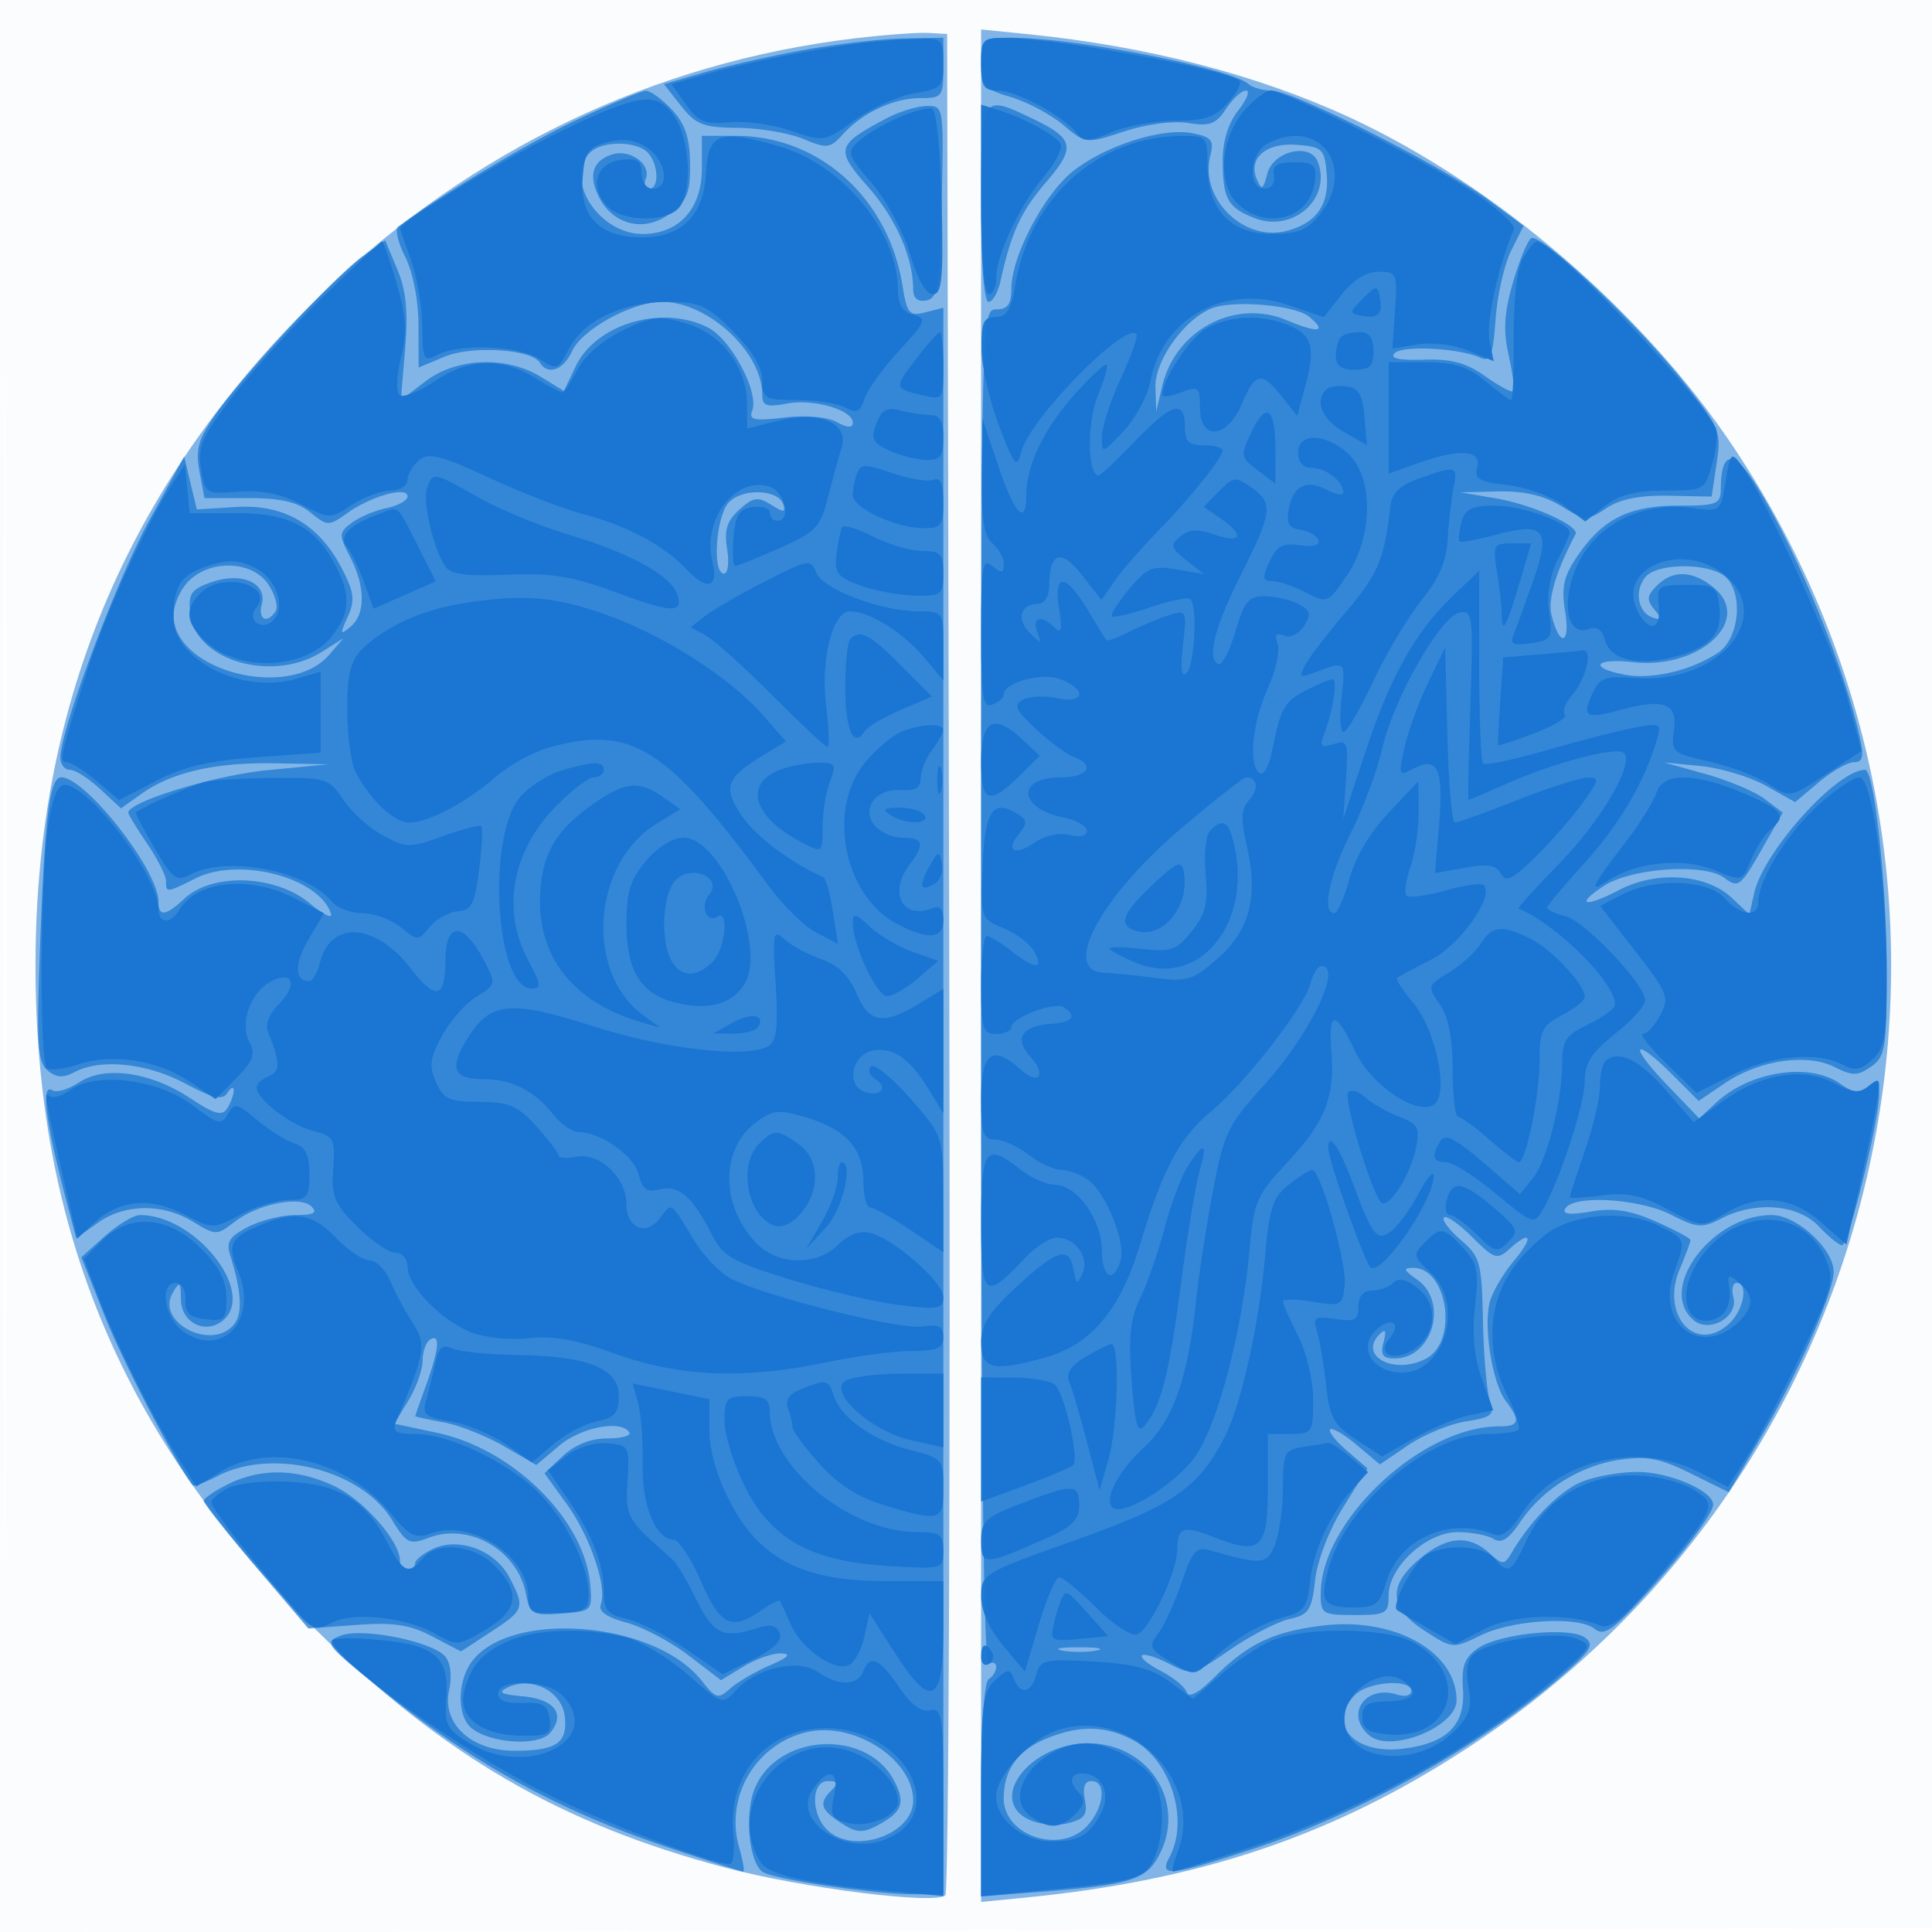
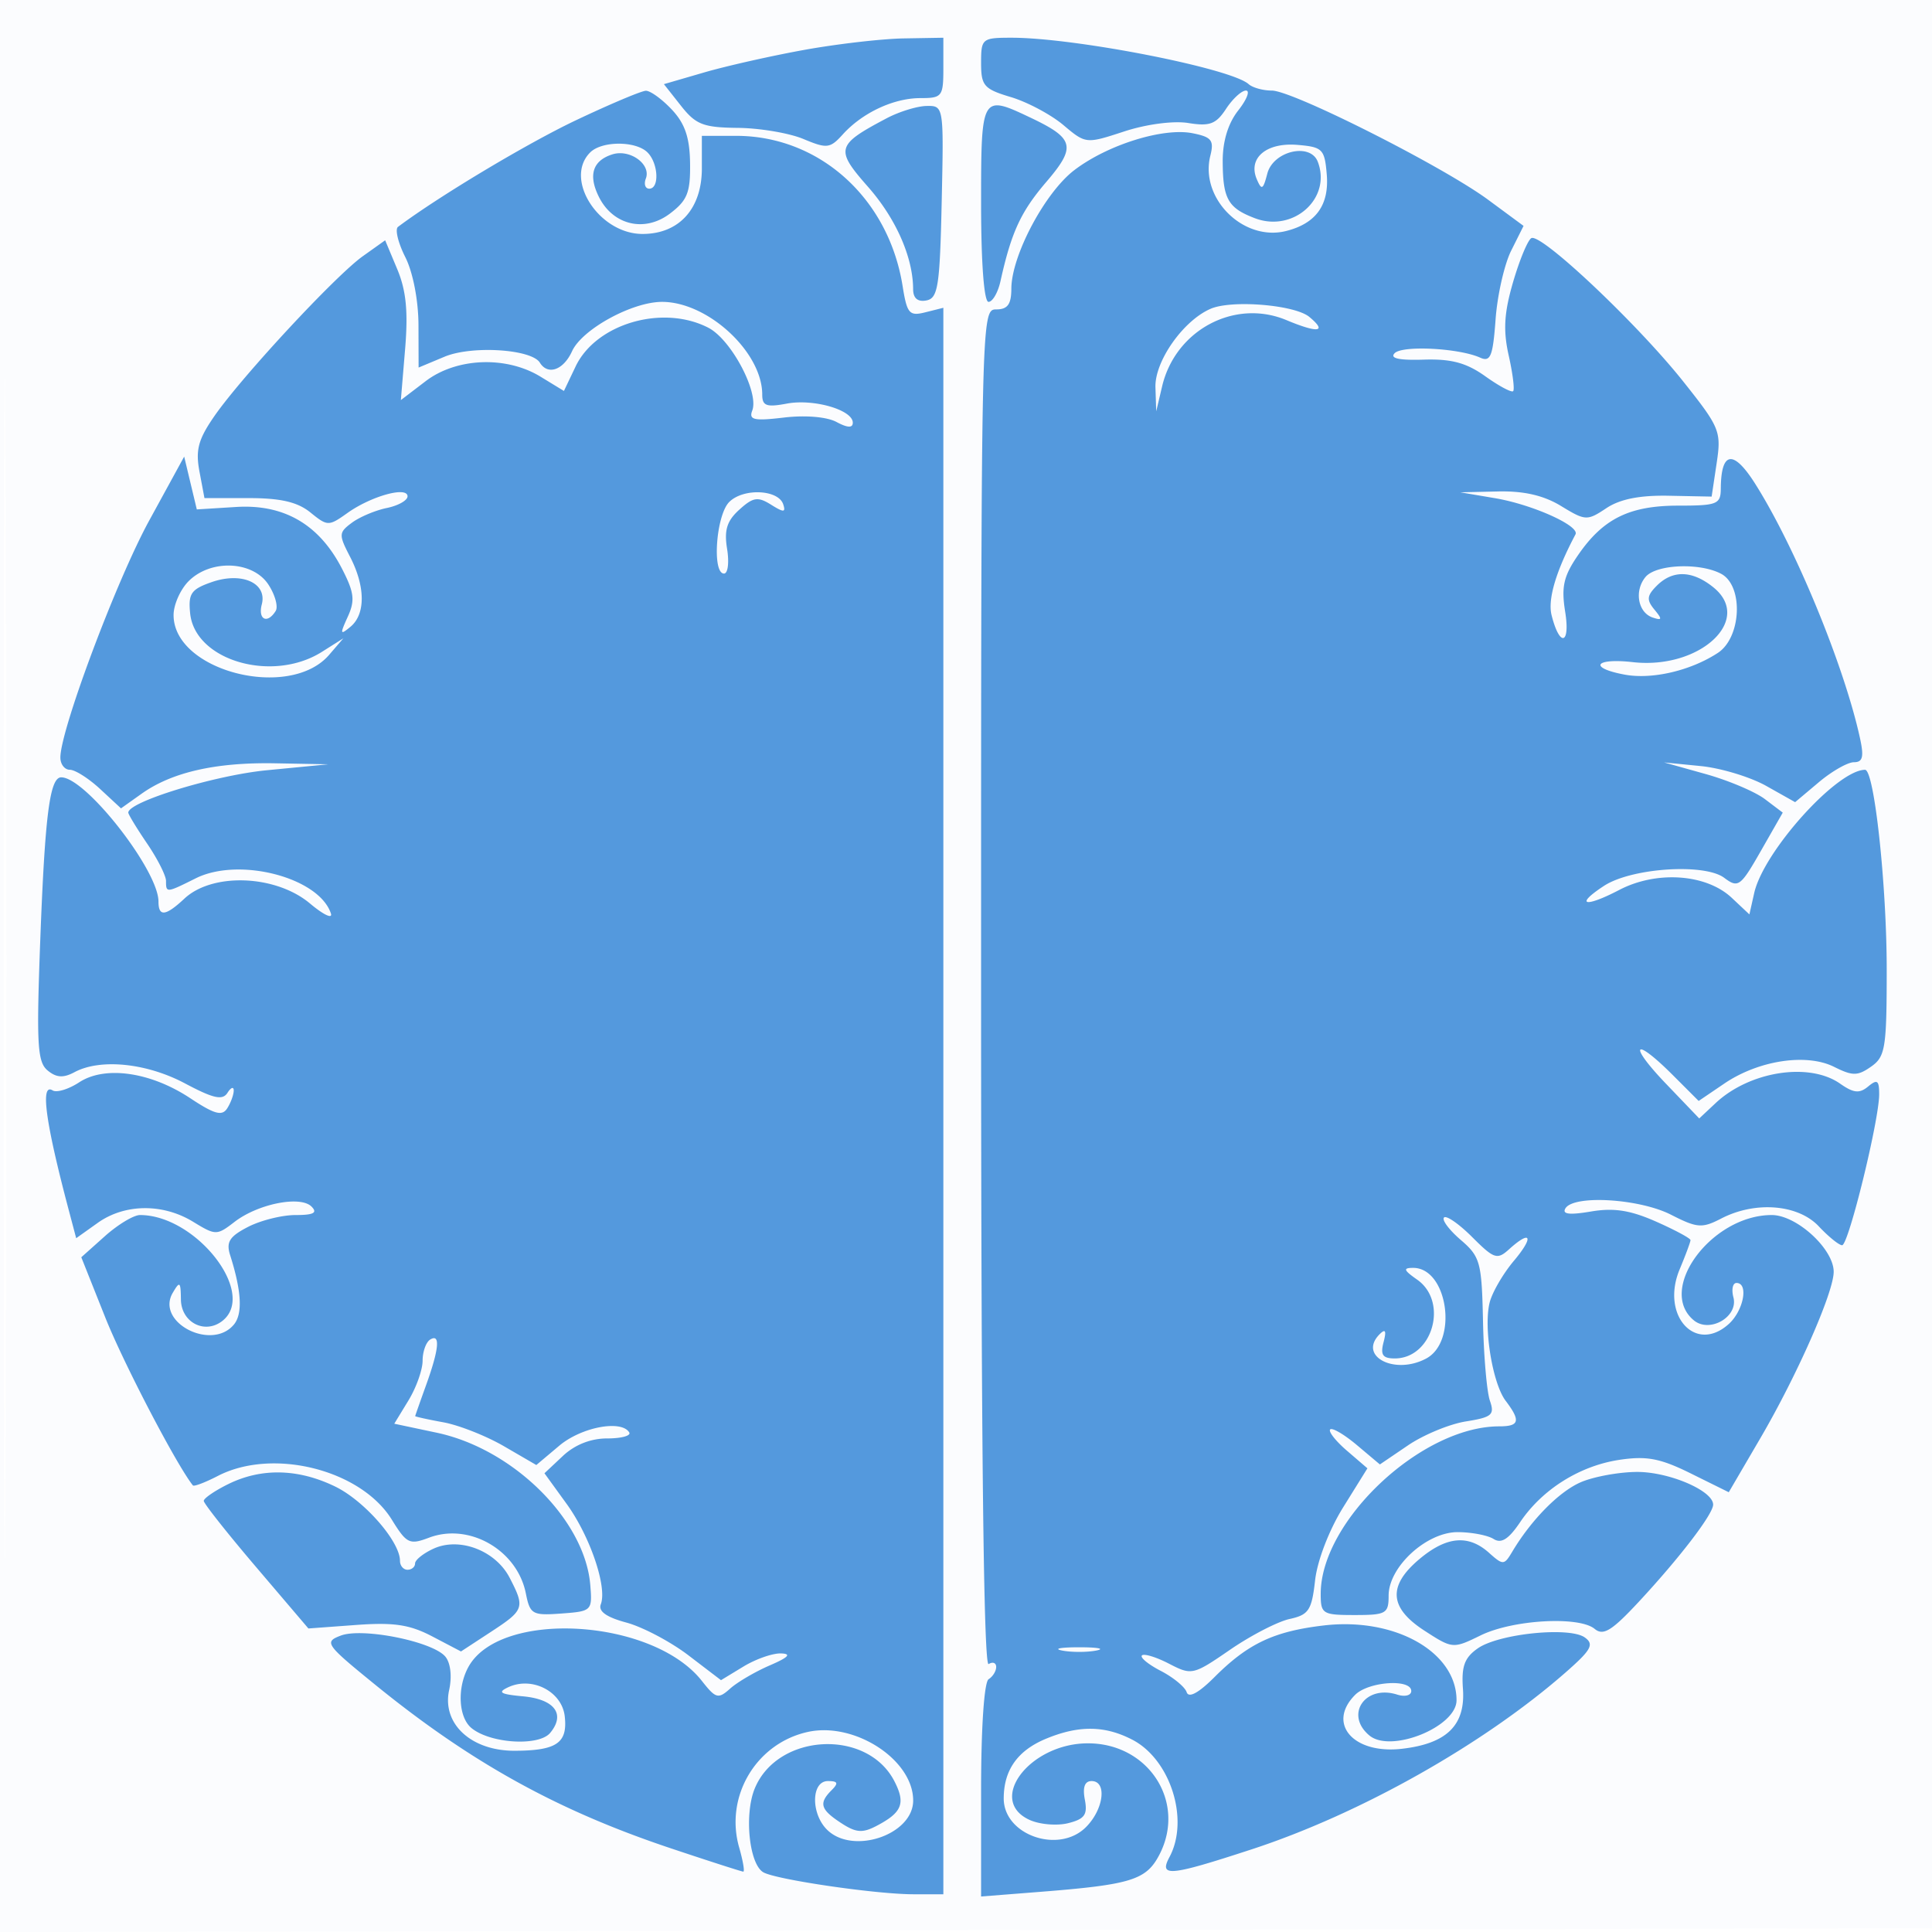
<svg xmlns="http://www.w3.org/2000/svg" width="256" height="256">
  <path fill="#1976D2" fill-opacity=".016" fill-rule="evenodd" d="M0 128.004v128.004l128.25-.254 128.25-.254.254-127.75L257.008 0H0zm.485.496c0 70.4.119 99.053.265 63.672s.146-92.98 0-128S.485 58.1.485 128.5" />
-   <path fill="#1976D2" fill-opacity=".534" fill-rule="evenodd" d="M113.247 5.083C86.756 8.239 62.45 19.859 42.883 38.722 17.338 63.348 4.799 92.506 4.706 127.5c-.093 35.363 11.597 63.169 37.207 88.5C58.7 232.604 74.306 241.677 96 247.443c10.319 2.743 27.988 4.969 29.269 3.688.438-.438.669-56.109.514-123.714L125.5 4.5l-2.5-.141c-1.375-.077-5.764.248-9.753.724M130 127.959v124.058l5.75-.563c23.281-2.282 40.882-8.222 58.613-19.779 57.753-37.646 73.625-114.995 35.372-172.383-11.954-17.934-31.604-34.817-50.898-43.732-12.245-5.657-26.874-9.446-42.587-11.029l-6.25-.63z" />
  <path fill="#1976D2" fill-opacity=".735" fill-rule="evenodd" d="M106.594 6.607c-4.348.785-10.317 2.129-13.264 2.985l-5.358 1.558 2.264 2.87c1.967 2.493 2.956 2.877 7.546 2.925 2.905.03 6.807.692 8.671 1.471 3.124 1.305 3.532 1.258 5.216-.602 2.603-2.877 6.74-4.814 10.281-4.814 2.892 0 3.05-.208 3.05-4V5l-5.25.09c-2.888.049-8.808.732-13.156 1.517M130 8.342c0 3.026.374 3.453 3.955 4.526 2.175.652 5.299 2.316 6.941 3.698 2.982 2.509 2.995 2.51 8.077.848 2.941-.962 6.528-1.432 8.492-1.113 2.83.459 3.669.144 4.991-1.875.875-1.334 2.062-2.426 2.64-2.426.577 0 .116 1.186-1.023 2.635-1.344 1.708-2.068 4.083-2.058 6.75.019 4.972.7 6.176 4.259 7.529 5.102 1.94 10.199-2.632 8.34-7.479-.991-2.58-5.906-1.43-6.687 1.565-.562 2.154-.755 2.256-1.401.737-1.19-2.798 1.284-4.882 5.388-4.538 3.334.28 3.607.556 3.889 3.927.337 4.038-1.429 6.491-5.392 7.486-5.664 1.421-11.452-4.328-10.036-9.97.514-2.047.172-2.483-2.341-2.985-3.896-.779-11.264 1.518-15.687 4.892-3.883 2.961-8.322 11.321-8.337 15.701-.008 2.08-.497 2.75-2.01 2.75-1.985 0-2 .667-2 90.059 0 59.785.336 89.851 1 89.441.55-.34 1-.168 1 .382s-.45 1.278-1 1.618c-.59.365-1 6.393-1 14.707v14.089l7.75-.61c12.155-.957 14.141-1.575 15.882-4.941 3.591-6.945-1.42-14.745-9.473-14.745-7.704 0-13.451 7.543-7.733 10.148 1.335.608 3.633.803 5.108.433 2.191-.55 2.596-1.122 2.212-3.127-.312-1.633-.013-2.454.893-2.454 2.077 0 1.622 3.739-.743 6.104-3.598 3.598-10.896 1.057-10.896-3.792 0-3.746 1.823-6.34 5.548-7.897 4.363-1.822 7.823-1.792 11.485.102 5.058 2.616 7.587 10.588 4.932 15.549-1.432 2.675-.008 2.543 10.86-1.009 14.417-4.711 30.802-13.948 41.675-23.494 3.359-2.949 3.759-3.685 2.5-4.588-2.034-1.459-11.404-.506-14.187 1.443-1.76 1.233-2.18 2.38-1.965 5.365.349 4.827-2.152 7.271-8.126 7.945-6.425.724-9.941-3.367-6.151-7.157 1.767-1.766 7.429-2.15 7.429-.504 0 .587-.837.802-1.859.478-4.267-1.355-6.999 2.668-3.682 5.421 2.852 2.367 11.541-1.149 11.541-4.671 0-6.412-8.175-11.02-17.59-9.913-6.605.776-10.033 2.395-14.472 6.834-2.113 2.113-3.424 2.825-3.697 2.008-.232-.696-1.773-1.965-3.424-2.819s-2.778-1.777-2.503-2.052 1.889.218 3.586 1.095c3.015 1.559 3.199 1.517 8.088-1.846 2.751-1.892 6.299-3.726 7.883-4.074 2.547-.559 2.939-1.154 3.388-5.133.294-2.606 1.859-6.674 3.719-9.667l3.213-5.167-2.711-2.332c-1.491-1.282-2.49-2.552-2.221-2.821s1.861.664 3.537 2.074l3.047 2.564 3.738-2.537c2.056-1.395 5.503-2.819 7.659-3.163 3.455-.553 3.832-.877 3.183-2.737-.406-1.16-.818-5.894-.916-10.519-.167-7.853-.363-8.569-2.958-10.802-1.529-1.315-2.523-2.647-2.209-2.961s1.995.854 3.737 2.596c2.89 2.891 3.315 3.032 4.873 1.622 2.94-2.661 3.346-1.686.639 1.532-1.424 1.692-2.865 4.173-3.201 5.513-.831 3.312.375 10.718 2.121 13.025 2.015 2.662 1.832 3.385-.86 3.385C188.355 189 175 201.535 175 211.196c0 2.657.237 2.804 4.5 2.804 4.169 0 4.5-.189 4.5-2.577 0-3.814 5.033-8.427 9.173-8.408 1.83.009 3.962.418 4.738.909 1.022.647 1.994.029 3.524-2.242 2.928-4.344 7.897-7.459 13.16-8.248 3.606-.541 5.397-.198 9.462 1.814l5.013 2.481 4.16-7.115c4.861-8.313 9.704-19.28 9.743-22.059.042-3.017-4.889-7.555-8.21-7.555-7.959 0-15.257 9.855-10.327 13.947 2.099 1.742 5.923-.466 5.252-3.033-.275-1.053-.093-1.914.406-1.914 1.634 0 .948 3.652-1.02 5.433-4.419 3.999-9.053-1.155-6.509-7.242.789-1.889 1.435-3.631 1.435-3.869s-2.055-1.344-4.567-2.455c-3.414-1.51-5.593-1.847-8.627-1.334-2.864.484-3.857.359-3.374-.424 1.121-1.813 9.798-1.286 13.987.849 3.473 1.771 4.111 1.819 6.661.5 4.52-2.337 10.174-1.881 12.92 1.042 1.292 1.375 2.683 2.5 3.091 2.5.843 0 4.909-16.563 4.909-19.996 0-1.856-.254-2.038-1.457-1.04-1.154.958-1.928.88-3.723-.377-4.1-2.872-11.988-1.638-16.491 2.58l-2.171 2.033-4.408-4.6c-5.077-5.299-4.282-6.332.892-1.158l3.441 3.441 3.395-2.303c4.538-3.08 10.881-4.046 14.549-2.216 2.46 1.227 3.118 1.223 4.907-.03 1.883-1.319 2.066-2.46 2.066-12.85 0-11.259-1.651-26.488-2.872-26.48-3.732.022-13.446 10.822-14.686 16.329l-.637 2.832-2.34-2.198c-3.374-3.17-9.941-3.631-14.897-1.047-4.599 2.398-5.962 2.039-2.033-.535 3.634-2.381 13.317-3.028 15.937-1.065 1.851 1.387 2.151 1.166 4.862-3.582l2.89-5.06-2.362-1.788c-1.299-.984-4.837-2.48-7.862-3.326l-5.5-1.537 4.856.482c2.67.265 6.577 1.449 8.682 2.632l3.826 2.151 3.145-2.646c1.729-1.455 3.821-2.646 4.647-2.646 1.174 0 1.347-.708.793-3.232-2.109-9.604-8.565-25.264-13.876-33.661-2.892-4.572-4.524-4.341-4.558.643-.014 2.063-.479 2.25-5.611 2.25-6.506 0-9.991 1.724-13.328 6.594-1.894 2.765-2.21 4.168-1.68 7.478.698 4.37-.729 4.723-1.802.446-.527-2.101.57-5.81 3.167-10.709.596-1.124-5.705-3.957-10.664-4.796l-4.597-.778 5-.114c3.434-.078 6.05.527 8.353 1.93 3.228 1.968 3.451 1.979 6 .285 1.815-1.206 4.422-1.723 8.298-1.646l5.651.113.664-4.428c.634-4.224.43-4.722-4.445-10.848-6.114-7.684-18.889-19.727-20.119-18.966-.482.297-1.572 2.935-2.423 5.862-1.177 4.05-1.313 6.36-.569 9.672.538 2.393.804 4.525.591 4.737-.212.212-1.874-.675-3.693-1.973-2.5-1.783-4.494-2.321-8.163-2.204-3.278.104-4.526-.174-3.842-.858 1.058-1.058 8.514-.668 11.323.592 1.375.617 1.69-.165 2.048-5.08.233-3.195 1.162-7.287 2.065-9.093l1.641-3.283-4.69-3.459C191.175 22.037 171.293 12 168.521 12c-1.167 0-2.548-.383-3.071-.851C163.102 9.044 142.454 5 134.058 5 130.124 5 130 5.102 130 8.342m-53.679 7.591c-6.49 3.077-18.203 10.094-23.585 14.13-.421.315.015 2.117.967 4.005 1.019 2.019 1.739 5.738 1.748 9.033l.016 5.602 3.443-1.439c3.603-1.505 11.512-1.008 12.626.794 1.059 1.714 3.126.979 4.263-1.517C77.124 43.635 83.751 40 87.726 40 93.802 40 101 46.659 101 52.28c0 1.502.555 1.707 3.26 1.199 3.552-.666 8.74.836 8.74 2.531 0 .717-.699.687-2.159-.095-1.274-.682-4.123-.923-6.948-.589-3.99.473-4.693.317-4.214-.933.921-2.399-2.791-9.4-5.812-10.962-6.051-3.129-14.887-.554-17.596 5.127l-1.547 3.245-3.112-1.898c-4.547-2.772-11.128-2.512-15.21.602l-3.287 2.507.564-6.757c.415-4.979.141-7.765-1.04-10.587l-1.604-3.831-2.957 2.106c-3.62 2.577-16.057 15.975-19.67 21.188-2.136 3.082-2.514 4.486-1.979 7.339L27.091 66h5.844c4.251 0 6.483.518 8.19 1.9 2.28 1.847 2.419 1.848 4.922.067C49.185 65.732 54 64.4 54 65.767c0 .54-1.237 1.236-2.75 1.546s-3.59 1.186-4.617 1.947c-1.757 1.302-1.772 1.571-.25 4.513 2.042 3.949 2.066 7.609.062 9.273-1.381 1.146-1.423.999-.369-1.314.992-2.177.864-3.229-.782-6.418-3.006-5.825-7.665-8.533-14.005-8.138l-5.212.324-.837-3.5-.836-3.5-4.647 8.5C15.417 76.941 8 96.734 8 100.377c0 .892.567 1.623 1.26 1.623s2.501 1.15 4.017 2.556l2.757 2.556 2.733-1.942c4.016-2.855 9.831-4.176 17.733-4.028l7 .131-8.141.788c-6.888.668-18.359 4.176-18.359 5.615 0 .237 1.125 2.086 2.5 4.109s2.5 4.25 2.5 4.947c0 1.599.036 1.596 3.939-.352 5.743-2.865 16.315-.118 17.905 4.652.258.775-.985.186-2.764-1.311-4.523-3.806-12.915-4.134-16.644-.65-2.495 2.33-3.436 2.437-3.436.389C21 115.325 11.351 103 8.114 103c-1.514 0-2.154 4.964-2.777 21.517-.52 13.823-.388 16.196.966 17.32 1.163.965 2.086 1.025 3.567.232 3.432-1.836 9.559-1.214 14.638 1.486 3.778 2.009 4.983 2.276 5.634 1.25.455-.718.827-.855.827-.305s-.385 1.607-.855 2.35c-.682 1.076-1.677.806-4.913-1.336-5.256-3.478-11.291-4.34-14.708-2.101-1.402.918-2.987 1.4-3.521 1.07-1.658-1.025-.961 4.17 2.121 15.801l1.002 3.784 2.857-2.034c3.567-2.54 8.609-2.599 12.628-.148 3.005 1.832 3.141 1.833 5.5.018 3.115-2.395 8.715-3.509 10.195-2.029.833.833.283 1.125-2.125 1.125-1.787 0-4.621.709-6.296 1.576-2.455 1.269-2.913 1.998-2.357 3.75 1.512 4.764 1.674 7.763.495 9.183-2.947 3.551-10.381-.286-8.112-4.187.937-1.612 1.063-1.512 1.09.861.035 3.097 3.258 4.702 5.578 2.777 4.458-3.7-3.626-13.96-11-13.96-.834 0-2.925 1.259-4.647 2.797l-3.13 2.797 3.168 7.953c2.43 6.101 9.447 19.556 11.617 22.277.142.178 1.628-.385 3.301-1.25 7.293-3.771 18.963-.837 23.065 5.8 1.96 3.171 2.339 3.354 4.924 2.378 5.332-2.013 11.682 1.638 12.829 7.375.558 2.787.855 2.956 4.71 2.674 4.035-.295 4.109-.369 3.831-3.77-.704-8.624-10.189-18.035-20.345-20.188l-5.629-1.193 1.875-3.075c1.032-1.691 1.877-4.061 1.879-5.266S56.45 177.84 57 177.5c1.37-.847 1.186 1.24-.529 6-.792 2.2-1.448 4.062-1.456 4.139s1.673.447 3.735.824c2.063.377 5.677 1.805 8.033 3.173l4.282 2.487 3.044-2.562c2.923-2.458 8.215-3.464 9.267-1.761.272.44-1.039.8-2.913.8a8.58 8.58 0 0 0-5.864 2.307l-2.456 2.307 2.931 4.047c3.111 4.294 5.408 11.041 4.535 13.317-.356.926.738 1.708 3.393 2.422 2.154.581 5.856 2.535 8.226 4.344l4.308 3.288 2.982-1.811c1.64-.996 3.882-1.776 4.982-1.734 1.415.054.976.518-1.5 1.586-1.925.831-4.283 2.21-5.241 3.065-1.593 1.423-1.911 1.338-3.754-1.004-6.545-8.321-26.852-9.494-30.975-1.789-1.477 2.758-1.27 6.611.431 8.022 2.483 2.061 8.938 2.462 10.442.649 2.058-2.479.592-4.453-3.597-4.843-3.043-.283-3.432-.526-1.939-1.215 3.153-1.455 7.087.575 7.463 3.852.407 3.544-1.057 4.555-6.625 4.575-5.781.02-9.671-3.586-8.69-8.054.394-1.792.189-3.582-.504-4.418-1.665-2.006-10.98-3.88-13.857-2.788-2.234.848-2.019 1.157 4.5 6.461 12.699 10.333 24.141 16.674 39.153 21.699 5.119 1.713 9.475 3.115 9.68 3.115s-.039-1.438-.543-3.195c-1.94-6.766 2.245-13.809 9.099-15.315 6.206-1.362 13.957 3.685 13.957 9.088 0 4.55-8.025 7.254-11.429 3.851-2.155-2.156-2.07-6.429.129-6.429 1.322 0 1.433.267.5 1.2-1.735 1.735-1.502 2.556 1.233 4.348 1.997 1.308 2.848 1.375 4.75.373 3.364-1.772 3.837-2.981 2.319-5.917-3.609-6.98-15.455-6.361-18.489.965-1.41 3.405-.762 9.95 1.099 11.101 1.565.967 14.917 2.93 19.929 2.93H125V40.783l-2.374.596c-2.143.538-2.438.198-3.027-3.483C117.739 26.26 108.577 18 97.532 18H93v4.326C93 27.665 89.978 31 85.14 31c-5.787 0-10.463-7.277-6.94-10.8 1.547-1.547 6.053-1.547 7.6 0 1.437 1.437 1.599 4.8.231 4.8-.532 0-.737-.603-.454-1.34.727-1.895-2.108-3.943-4.437-3.205-2.613.83-3.221 2.75-1.782 5.635 1.867 3.746 6.062 4.739 9.394 2.224 2.322-1.752 2.738-2.788 2.686-6.679-.046-3.408-.676-5.26-2.424-7.12-1.3-1.383-2.847-2.503-3.438-2.487-.592.015-4.757 1.772-9.255 3.905m41.179-.268c-6.723 3.552-6.873 4.104-2.483 9.091 3.706 4.211 5.964 9.337 5.977 13.567.004 1.197.608 1.708 1.756 1.488 1.54-.295 1.784-1.868 2.03-13.073.279-12.684.27-12.738-2-12.698-1.254.022-3.63.753-5.28 1.625M130 27c0 7.832.39 13 .981 13 .539 0 1.255-1.237 1.59-2.75 1.431-6.466 2.691-9.197 6.059-13.131 4.006-4.68 3.742-5.765-2.077-8.527C130.036 12.499 130 12.561 130 27m30.418 13.914c-3.639 1.568-7.427 6.959-7.316 10.413l.103 3.173.784-3.315c1.765-7.457 9.607-11.634 16.463-8.77 4.223 1.765 5.466 1.592 3.039-.422-1.929-1.601-10.263-2.289-13.073-1.079M96.626 66.517C94.887 68.256 94.325 76 95.937 76c.516 0 .699-1.468.408-3.262-.406-2.502-.029-3.714 1.619-5.205 1.831-1.658 2.45-1.755 4.201-.662 1.686 1.053 1.975 1.045 1.617-.045-.649-1.972-5.292-2.173-7.156-.309M25 77c-1.1 1.1-2 3.125-2 4.5 0 7.429 15.368 11.358 20.613 5.27l1.887-2.192-2.842 1.795c-6.58 4.153-16.834 1.156-17.463-5.105-.263-2.619.127-3.185 2.849-4.134 3.992-1.391 7.385.116 6.644 2.952-.53 2.027.75 2.633 1.839.87.355-.574-.079-2.149-.964-3.5C33.501 74.309 27.932 74.068 25 77m193.04-.548c-1.522 1.833-1.005 4.729.96 5.378 1.248.412 1.285.234.215-1.061-1.058-1.284-1.002-1.839.322-3.163 2.11-2.11 4.715-2.032 7.503.225 5.316 4.305-1.803 10.907-10.682 9.906-5.051-.569-5.928.746-1.101 1.651 3.628.681 8.758-.512 12.366-2.876 3.13-2.051 3.419-8.884.443-10.477-2.818-1.508-8.629-1.266-10.026.417m-30.263 93.105c4.185 2.93 2.051 10.443-2.965 10.443-1.599 0-1.923-.468-1.485-2.144.401-1.531.253-1.836-.516-1.067-2.91 2.91 1.983 5.462 6.173 3.219 4.251-2.275 2.849-12.008-1.73-12.008-1.375 0-1.275.297.523 1.557M30.25 196.648c-1.788.881-3.25 1.883-3.25 2.227s3.12 4.288 6.932 8.765l6.933 8.141 6.317-.464c5.001-.368 7.108-.05 10.11 1.523l3.792 1.987 3.958-2.591c4.442-2.908 4.544-3.202 2.488-7.177-1.859-3.595-6.632-5.425-10.068-3.86-1.354.617-2.462 1.5-2.462 1.962s-.45.839-1 .839-1-.535-1-1.188c0-2.549-4.698-7.938-8.566-9.827-4.889-2.387-9.79-2.504-14.184-.337m179.2-.241c-2.877 1.253-6.557 4.988-9.073 9.209-1.071 1.798-1.212 1.804-3.079.134-2.734-2.446-5.63-2.183-9.221.839-4.213 3.545-4.007 6.454.673 9.483 3.719 2.408 3.781 2.413 7.444.623 4.26-2.083 13.033-2.581 15.108-.859 1.141.947 2.27.255 5.837-3.581 5.433-5.843 9.861-11.628 9.861-12.884 0-1.856-5.893-4.37-10.154-4.332-2.39.022-5.718.637-7.396 1.368m-68.7 22.299c1.238.238 3.262.238 4.5 0 1.238-.239.225-.434-2.25-.434s-3.488.195-2.25.434" />
-   <path fill="#1976D2" fill-opacity=".935" fill-rule="evenodd" d="M114.5 5.656c-5.862.696-15.075 2.511-20.265 3.992l-5.264 1.502 1.929 2.71c1.633 2.292 2.519 2.653 5.765 2.343 2.109-.201 5.799.311 8.2 1.139 4.305 1.483 4.422 1.463 8.422-1.435 2.231-1.616 5.779-3.214 7.885-3.55 3.56-.57 3.828-.849 3.828-3.985 0-3.257-.128-3.367-3.75-3.222-2.062.082-5.1.31-6.75.506M130 8.5c0 2.962.346 3.501 2.25 3.504 2.444.004 8.574 3.309 10.364 5.589.96 1.222 1.614 1.21 4.718-.087 1.982-.828 5.787-1.506 8.456-1.506 3.91 0 5.267-.478 6.994-2.464 1.178-1.356 1.822-2.65 1.43-2.876-2.933-1.695-24.371-5.6-30.962-5.64-3.051-.019-3.25.194-3.25 3.48m35.092 5.902c-3.3 3.513-3.907 9.783-1.208 12.482 3.781 3.781 9.81 2.101 10.347-2.884.234-2.171-.126-2.5-2.731-2.5-2.302 0-2.932.407-2.706 1.75.174 1.038-.335 1.75-1.25 1.75-2.273 0-1.965-4.704.39-5.965 6.812-3.646 11.881 3.117 6.993 9.33C173.255 30.491 172.014 31 168.5 31c-5.457 0-8.5-3.27-8.5-9.135 0-3.695-.143-3.865-3.25-3.859-11.188.019-20.279 8.098-22.218 19.744-.545 3.271-1.148 4.25-2.62 4.25-1.591 0-1.903.714-1.86 4.25.028 2.337 1.08 6.935 2.337 10.217 2.045 5.342 2.352 5.7 2.925 3.417 1.081-4.307 13.685-17.219 15.265-15.638.255.255-.667 2.891-2.048 5.859s-2.516 6.455-2.521 7.751c-.01 2.303.054 2.287 2.876-.733 1.587-1.699 3.18-4.659 3.539-6.577 1.582-8.432 9.883-12.992 18.381-10.097l4.624 1.576 2.357-3.012c1.512-1.932 3.264-3.013 4.882-3.013 2.414 0 2.509.223 2.178 5.09l-.347 5.091 3.382-.549c1.902-.309 4.838.06 6.711.842l3.33 1.392-.564-2.823c-.467-2.334 1.215-9.948 3.237-14.652.262-.61-2.352-2.95-5.81-5.199C188.617 21.177 170.197 12 168.309 12c-.528 0-1.976 1.081-3.217 2.402m-90.935 3.075c-7.512 3.656-21.203 11.951-21.142 12.81.008.117.664 2.013 1.456 4.213.793 2.2 1.461 6.153 1.485 8.785.041 4.416.193 4.705 1.978 3.75 2.911-1.558 10.818-1.244 13.538.538 2.305 1.511 2.461 1.457 3.92-1.365C77.336 42.45 82.517 40 88.519 40c4.145 0 5.186.47 8.599 3.882 2.532 2.533 3.882 4.793 3.882 6.5 0 2.442.308 2.618 4.566 2.618 2.511 0 5.406.45 6.433.999 1.508.807 1.998.587 2.547-1.145.375-1.18 2.437-4.05 4.584-6.379 3.57-3.873 3.731-4.278 1.886-4.761-1.417-.37-2.023-1.371-2.038-3.37-.06-7.726-7.349-16.524-15.704-18.953-7.929-2.305-9.462-1.768-9.706 3.399-.269 5.693-3.182 8.665-8.493 8.665-5.561 0-8.258-2.685-7.873-7.837.26-3.471.681-4.087 3.266-4.773 2.068-.55 3.661-.335 5.25.706C88.274 21.226 88.816 25 86.5 25c-.849 0-1.5-.896-1.5-2.066 0-1.665-.535-2.005-2.75-1.75-3.284.377-4.216 3.707-1.732 6.191 2.037 2.037 7.829 2.117 9.478.13 1.753-2.112 1.442-8.907-.547-11.943-2.327-3.551-4.662-3.259-15.292 1.915m44.873-1.891c-1.909.826-4.258 2.215-5.219 3.085-1.65 1.494-1.551 1.815 1.757 5.679 1.928 2.253 4.196 6.471 5.04 9.373.947 3.259 2.092 5.277 2.994 5.277 1.215 0 1.413-2.039 1.179-12.168-.162-7.003-.705-12.292-1.281-12.459-.55-.16-2.562.386-4.47 1.213M130 26.433c0 7.711.386 12.567 1 12.567.55 0 1.01-1.013 1.022-2.25.03-3.093 3.114-9.593 6.395-13.48 1.5-1.776 2.441-3.691 2.091-4.257-.719-1.164-4.897-3.417-8.258-4.454l-2.25-.694zM42.887 39.25c-4.089 3.987-9.542 10.004-12.119 13.37-4.027 5.261-4.608 6.594-4.136 9.5.538 3.315.634 3.373 4.959 3.029 3.025-.24 5.622.281 8.27 1.662 3.807 1.984 3.9 1.985 6.75.107 1.589-1.048 3.902-1.908 5.139-1.911 1.241-.004 2.25-.625 2.25-1.385 0-.757.687-1.947 1.527-2.645 1.265-1.049 2.855-.651 9.25 2.312 4.248 1.968 9.745 4.106 12.217 4.749 5.967 1.554 10.971 4.194 13.901 7.334 2.785 2.983 4.377 2.559 3.5-.933-1.393-5.551 3.038-11.389 7.556-9.955 2.048.65 2.946 4.516 1.049 4.516-.55 0-1-.481-1-1.07 0-.588-1.013-.925-2.25-.75-1.807.257-2.311 1.058-2.56 4.07-.171 2.063-.071 3.75.221 3.75.293 0 2.929-1.06 5.859-2.356 4.848-2.144 5.428-2.751 6.444-6.75.614-2.417 1.429-5.394 1.811-6.616 1.011-3.237-3.006-4.907-8.47-3.52L99 56.787l-.004-3.143c-.006-4.953-3.272-9.347-8-10.763-3.652-1.095-4.581-.995-8.505.911-2.601 1.264-5.047 3.382-5.973 5.174-.863 1.669-1.772 3.034-2.02 3.034-.247 0-1.923-.898-3.724-1.996-4.425-2.698-8.74-2.516-13.272.559-2.077 1.409-4.145 2.194-4.595 1.744s-.344-2.686.235-4.97c.832-3.276.712-5.329-.572-9.744C51.676 34.517 50.804 32 50.632 32s-3.657 3.263-7.745 7.25m158.898-5c-.782 1.369-1.256 5.481-1.211 10.5.041 4.538-.119 8.25-.355 8.25-.237 0-1.767-1.125-3.401-2.5-2.289-1.926-4.102-2.5-7.895-2.5H184v14.764l3.75-1.338c5.645-2.015 8.593-1.846 7.991.458-.416 1.59.205 1.963 3.987 2.389 2.464.278 5.796 1.478 7.404 2.666l2.924 2.162 2.607-2.05c1.886-1.484 4.077-2.051 7.925-2.051 5.27 0 5.327-.033 6.328-3.656.555-2.011.723-4.149.374-4.75C223.905 50.762 205.836 32 203.606 32c-.295 0-1.114 1.013-1.821 2.25m-21.214 5.321c-1.795 1.796-1.807 1.952-.171 2.267 2.221.428 2.866-.217 2.438-2.438-.315-1.636-.471-1.624-2.267.171m-20.69 3.932c-2.176 1.183-5.881 6.772-5.881 8.873 0 .316 1.125.147 2.5-.376 2.319-.882 2.5-.736 2.5 2.025 0 4.448 3.629 4.106 5.564-.525 1.745-4.175 2.636-4.332 5.308-.936l2.016 2.564 1.123-4.169c1.361-5.054.839-6.685-2.55-7.974-3.577-1.36-7.475-1.169-10.58.518m-38.47 4.024c-2.999 3.933-3 3.93.839 4.851 2.692.646 2.75.564 2.75-3.859 0-2.485-.202-4.519-.449-4.519s-1.66 1.587-3.14 3.527m56.256-2.86c-.367.366-.667 1.491-.667 2.5 0 1.289.742 1.833 2.5 1.833 2 0 2.5-.5 2.5-2.5 0-1.758-.544-2.5-1.833-2.5-1.009 0-2.134.3-2.5.667m-35.124 7.417c-4.128 4.569-6.543 9.51-6.543 13.384 0 4.327-1.524 2.801-3.715-3.718l-2.101-6.25-.092 7.628c-.068 5.646.298 7.95 1.408 8.872.825.685 1.5 1.92 1.5 2.745 0 1.22-.28 1.267-1.5.255-1.316-1.093-1.5-.01-1.5 8.846 0 8.559.228 10.004 1.5 9.516.825-.317 1.5-.906 1.5-1.308 0-1.629 5.008-3.002 7.496-2.056 3.582 1.362 3.225 3.319-.458 2.51-1.629-.357-3.651-.264-4.493.207-1.272.712-.982 1.371 1.712 3.886 1.783 1.667 4.03 3.324 4.993 3.683 2.95 1.101 1.945 2.716-1.691 2.716-5.986 0-5.628 4.136.463 5.354 1.638.328 2.978 1.106 2.978 1.729 0 .686-.915.904-2.316.552-1.356-.34-3.248.072-4.565.994-2.654 1.859-3.975 1.107-2.076-1.181 1.11-1.337 1.092-1.752-.107-2.523-3.351-2.153-4.427-.628-4.727 6.697-.291 7.092-.287 7.103 2.788 8.377 1.694.701 3.528 2.114 4.076 3.138 1.281 2.392.092 2.339-3.073-.137-1.375-1.076-2.838-1.966-3.25-1.978s-.75 2.903-.75 6.478c0 5.833.205 6.5 2 6.5 1.1 0 2-.395 2-.879 0-1.262 5.679-3.438 6.94-2.658 1.812 1.12 1.171 2.031-1.541 2.187-3.962.23-5.099 1.919-2.915 4.333 2.29 2.529 1.192 3.939-1.307 1.678-3.654-3.307-5.177-2.178-5.177 3.839 0 4.701.271 5.5 1.865 5.5 1.026 0 3.009.9 4.408 2 1.398 1.1 3.371 2.014 4.385 2.032 1.013.017 2.625.626 3.581 1.352 2.393 1.817 4.981 8.347 4.238 10.689-.981 3.091-2.477 2.222-2.477-1.438 0-4-3.309-8.635-6.165-8.635-1.111 0-3.164-.9-4.562-2-4.672-3.675-5.273-2.873-5.273 7.035 0 9.973.499 10.357 5.924 4.557 1.334-1.426 3.191-2.592 4.128-2.592 2.447 0 4.326 2.63 3.384 4.737-.695 1.556-.834 1.498-1.181-.487-.563-3.215-2.115-2.76-7.505 2.202-3.697 3.403-4.75 5.057-4.75 7.46 0 3.519 1.577 3.888 8.453 1.979 6.114-1.697 10.021-6.334 12.605-14.956 3.004-10.026 5.225-14.198 9.385-17.627 4.489-3.701 12.414-13.891 13.182-16.95.325-1.297.993-2.358 1.483-2.358 2.894 0-1.576 9.167-7.803 16-4.641 5.093-5.131 6.129-6.621 14-.885 4.675-1.885 11.2-2.223 14.5-1.034 10.107-3.066 15.819-6.852 19.264-3.378 3.074-5.358 6.82-4.211 7.968 1.352 1.352 8.665-3.229 11.15-6.983 2.929-4.428 6.074-16.582 7.023-27.143.577-6.421.925-7.222 5.064-11.647 4.979-5.323 6.292-8.686 5.775-14.79-.452-5.325.618-5.298 3.116.081 2.181 4.695 8.693 8.931 10.678 6.946 1.723-1.723-.054-9.865-2.889-13.233-1.41-1.676-2.395-3.198-2.189-3.382s2.225-1.268 4.486-2.408c3.864-1.948 8.457-8.437 7.002-9.892-.306-.306-2.607.017-5.114.719s-4.821 1.012-5.144.689-.085-2.027.528-3.787c.614-1.76 1.105-5.046 1.091-7.301l-.025-4.101-3.966 4.201c-2.438 2.584-4.434 5.954-5.182 8.75-.669 2.502-1.573 4.549-2.009 4.549-1.688 0-.662-4.977 2.185-10.609 1.639-3.24 3.515-8.274 4.17-11.187 1.466-6.521 7.735-17.558 10.247-18.042 1.742-.335 1.828.396 1.434 12.241-.231 6.928-.344 12.597-.252 12.597.093 0 2.361-.97 5.041-2.155 6.357-2.812 14.649-4.978 15.563-4.064 1.409 1.409-3.009 8.954-8.592 14.672-3.116 3.192-5.536 5.858-5.378 5.925 5.093 2.151 12.789 9.803 12.789 12.716 0 .516-1.575 1.689-3.5 2.607-2.945 1.405-3.5 2.187-3.5 4.935 0 5.17-2.003 13.146-3.884 15.47l-1.724 2.128-4.842-4.19c-3.675-3.181-5.043-3.872-5.68-2.867-1.263 1.992-1.045 2.823.741 2.823.886 0 3.86 1.882 6.608 4.183 4.725 3.956 5.058 4.078 6.133 2.25 2.275-3.867 5.615-14.011 5.631-17.099.013-2.489.872-3.843 4.017-6.334 2.2-1.742 4-3.742 4-4.443 0-2.093-7.984-10.515-10.588-11.168-1.326-.333-2.412-.831-2.412-1.107s2.202-2.911 4.893-5.856c4.591-5.022 8.001-10.802 9.624-16.308.673-2.285.549-2.353-3.03-1.681-2.053.385-7.271 1.725-11.597 2.978-4.325 1.252-8.095 2.047-8.377 1.765S196 95.028 196 88.137V75.608l-3.585 3.446c-4.951 4.759-8.218 10.629-11.57 20.789l-2.857 8.657.361-5.271c.336-4.896.219-5.227-1.645-4.635-1.651.524-1.879.307-1.285-1.229 1.205-3.117 1.872-7.365 1.156-7.365-.371 0-1.97.67-3.554 1.489-2.894 1.497-3.321 2.276-4.528 8.27-.361 1.792-1.069 3.003-1.574 2.691-1.535-.949-.99-6.698 1.063-11.221 1.067-2.349 1.654-5.015 1.305-5.924-.456-1.189-.215-1.491.861-1.078.855.328 1.996-.227 2.664-1.297.964-1.544.832-2.05-.756-2.9-1.059-.567-3.065-1.03-4.46-1.03-2.164 0-2.739.696-3.921 4.75-.761 2.612-1.787 4.525-2.28 4.25-1.511-.844-.433-4.975 3.166-12.12 4.043-8.03 4.174-9.251 1.217-11.323-2.055-1.439-2.376-1.399-4.25.529l-2.028 2.086 2.25 1.536c3.208 2.19 2.781 3.373-.771 2.135-2.278-.794-3.404-.735-4.578.239-1.386 1.15-1.301 1.495.771 3.138l2.328 1.846-3.592-.615c-3.176-.543-3.906-.242-6.291 2.593-1.485 1.764-2.516 3.391-2.291 3.615.224.224 2.535-.315 5.136-1.197s4.971-1.362 5.269-1.064c.959.958.576 8.695-.482 9.753-.697.697-.854-.472-.493-3.677.517-4.585.471-4.681-1.863-3.96-1.316.407-3.672 1.391-5.236 2.186-1.564.796-2.948 1.302-3.076 1.124s-1.249-2.011-2.489-4.074c-2.908-4.836-4.536-4.874-3.759-.086.452 2.786.316 3.385-.569 2.5-1.74-1.74-3.069-1.404-2.317.586.615 1.629.545 1.635-1.011.096C134.63 82.06 135.231 80 137.559 80c.823 0 1.448-.965 1.456-2.25.031-4.582 1.539-5.135 4.322-1.585l2.615 3.335 1.728-2.5c.951-1.375 3.489-4.3 5.641-6.5 4.381-4.478 8.679-9.849 8.679-10.844 0-.361-1.125-.656-2.5-.656-2 0-2.5-.5-2.5-2.5 0-3.626-1.775-3.092-6.655 2-2.371 2.475-4.524 4.5-4.783 4.5-1.46 0-1.548-7.097-.13-10.492.877-2.098 1.426-3.983 1.221-4.188s-2.054 1.489-4.11 3.764m33.166-.46c-1.553 1.553-.54 3.965 2.357 5.614l3.053 1.737-.309-3.737c-.238-2.875-.781-3.805-2.351-4.03-1.123-.161-2.36.027-2.75.416m-59.592 4.512c-.769 2.012-.509 2.544 1.74 3.569 1.454.663 3.656 1.225 4.893 1.25 1.843.037 2.25-.497 2.25-2.955 0-2.185-.475-3.004-1.75-3.014-.963-.007-2.758-.283-3.99-.614-1.732-.464-2.445-.063-3.143 1.764m49.679 1.166c-1.469 3.081-1.434 3.293.835 5.004L169 64.093v-4.487c0-5.612-1.211-6.483-3.204-2.304M172 60c0 1.259.667 2 1.8 2 1.875 0 4.2 1.791 4.2 3.235 0 .46-.935.335-2.078-.277-2.783-1.489-4.555-.659-5.141 2.41-.378 1.975-.04 2.598 1.539 2.832 1.113.165 2.183.786 2.379 1.381.218.663-.737.92-2.473.665-2.278-.334-3.057.088-4.006 2.17-.986 2.165-.929 2.584.351 2.584.841 0 2.838.677 4.439 1.505 2.867 1.483 2.949 1.449 5.45-2.232 3.476-5.114 3.585-12.942.226-16.099C175.694 57.364 172 57.268 172 60m56.655 3.753c-.648 4.055-.651 4.057-4.535 3.536-5.425-.727-10.689 1.279-13.696 5.222-3.654 4.79-3.539 12.238.168 10.815.993-.381 1.714.129 2.062 1.459.691 2.643 4.418 3.542 9.267 2.236 4.746-1.278 6.319-3.066 5.901-6.711-.293-2.558-.681-2.81-4.322-2.81-3.767 0-3.983.16-3.712 2.75.332 3.174-1.239 3.644-2.749.822-3.031-5.663 5.625-9.484 11.326-4.999 6.99 5.498-.517 14.53-11.441 13.765-4.283-.3-4.956-.067-5.916 2.041-1.449 3.183-.945 3.45 3.996 2.12 5.568-1.499 7.333-.747 6.798 2.896-.4 2.727-.166 2.929 4.638 4.004 2.783.623 6.333 1.968 7.889 2.989 2.827 1.854 2.833 1.853 7.588-1.266l4.76-3.122-1.878-7c-1.767-6.586-10.937-26.728-14.068-30.902-1.329-1.773-1.471-1.625-2.076 2.155m-115.1-1.035c-.305.795-.555 2.107-.555 2.915 0 1.704 5.773 4.367 9.468 4.367 2.223 0 2.532-.424 2.532-3.469 0-2.496-.377-3.323-1.346-2.952-.741.285-3.191-.118-5.445-.895-3.557-1.225-4.173-1.221-4.654.034m-90.674 1.323C19.35 69.469 14.113 80.909 11.684 88.5 7.957 100.144 7.763 101 8.856 101c.545 0 2.33 1.127 3.967 2.504l2.976 2.505 4.892-2.539c3.625-1.88 7.085-2.693 13.351-3.135l8.458-.597v-5.369c0-2.953-.003-5.369-.007-5.369l-3.444.986C32.068 91.988 23 87.424 23 81.907c0-4.318.928-5.728 4.56-6.927 2.618-.864 4.012-.816 6.162.211 2.897 1.385 4.241 5.246 2.45 7.037-1.454 1.454-3.544-.075-2.244-1.641 2.528-3.047-4.421-4.951-7.357-2.016-2.145 2.146-1.972 3.977.604 6.378 4.457 4.152 13.301 3.804 16.813-.661 2.395-3.044 2.529-5.387.532-9.249C41.828 69.833 38.419 68 31.428 68h-6.301l-.314-3.224-.313-3.224zM188 63.41c-2.527.908-3.575 1.93-3.77 3.674-.776 6.955-1.629 9.002-5.765 13.849-2.481 2.906-4.963 6.129-5.515 7.161-.912 1.703-.764 1.786 1.588.892 3.753-1.428 3.77-1.41 3.215 3.514-.279 2.475-.155 4.5.276 4.5.43 0 2.192-3.012 3.915-6.693 1.722-3.682 4.604-8.519 6.404-10.75 2.312-2.867 3.332-5.23 3.475-8.057.111-2.2.457-5.237.769-6.75.631-3.06.39-3.131-4.592-1.34M56.597 64.607c-.651 1.698.75 7.879 2.352 10.37.727 1.131 2.66 1.406 8.25 1.175 5.966-.246 8.634.193 14.588 2.403 7.405 2.748 8.926 2.747 7.87-.006-.909-2.37-6.448-5.366-14.157-7.659-3.85-1.144-9.305-3.388-12.122-4.986-5.98-3.391-5.977-3.39-6.781-1.297m-6.543 3.55c-3.854 1.455-5.232 2.924-4.064 4.331.558.672 1.576 2.787 2.262 4.699l1.248 3.476 4.123-1.814 4.123-1.814-2.37-4.681c-2.887-5.702-2.385-5.306-5.322-4.197m143.602 1.049c-.317 1.214-.43 2.353-.251 2.532.179.18 2.409-.231 4.955-.912 6.346-1.697 7.162-.628 4.754 6.235-1.05 2.992-2.199 6.151-2.554 7.022-.522 1.279-.083 1.501 2.289 1.152 2.758-.404 2.904-.655 2.433-4.17-.318-2.368.089-4.881 1.108-6.853.886-1.712 1.61-3.348 1.61-3.637 0-1.295-6.27-3.575-9.834-3.575-3.214 0-4.038.403-4.51 2.206m-82.061.649c-.217.355-.552 1.953-.744 3.552-.307 2.539.092 3.067 3.149 4.174 1.925.697 5.188 1.301 7.25 1.343 3.517.071 3.75-.11 3.75-2.924 0-2.616-.357-3-2.789-3-1.533 0-4.461-.853-6.505-1.895-2.045-1.042-3.895-1.605-4.111-1.25m86.763 5.895c.341 2.063.625 4.613.631 5.667.016 2.796.611 1.743 2.355-4.167l1.548-5.25h-2.577c-2.421 0-2.539.226-1.957 3.75m-96.891 1.232c-3.282 1.671-6.867 3.735-7.967 4.586l-2 1.548 2 1.083c1.1.595 5.077 4.169 8.839 7.942C106.1 95.913 109.395 99 109.661 99c.265 0 .178-2.438-.194-5.417-.767-6.137.852-12.583 3.16-12.583 2.515 0 7.017 2.788 9.754 6.041L125 90.153v-4.576c0-4.517-.043-4.577-3.322-4.577-4.968 0-12.724-2.95-13.537-5.149-.67-1.811-1.011-1.753-6.674 1.131m-40.564 3.031c-5.184.877-10.071 3.155-12.956 6.04C46.446 87.554 46 89.389 46 94.066c0 3.336.506 7.048 1.125 8.25 1.87 3.631 5.112 6.684 7.099 6.684 2.532 0 7.579-2.67 11.499-6.084 1.772-1.544 4.922-3.279 7-3.856 10.983-3.05 15.521-.187 29.188 18.413 1.876 2.553 4.696 5.307 6.267 6.119l2.857 1.477-.67-4.284c-.368-2.357-.938-4.405-1.267-4.552-4.383-1.961-8.986-5.427-10.818-8.146-2.552-3.786-2.098-4.998 3.042-8.132l2.822-1.721-3.115-3.549c-4.38-4.988-13.146-10.565-20.916-13.308-6.803-2.402-11.221-2.716-19.21-1.364m51.764 4.654c-.367.366-.667 3.265-.667 6.441 0 5.563 1.12 8.124 2.545 5.819.376-.609 2.545-1.9 4.819-2.871l4.136-1.764-4.132-4.146c-4.083-4.097-5.4-4.78-6.701-3.479m76.581 5.751c-1.238 2.554-2.65 6.418-3.138 8.588-.83 3.693-.765 3.88 1.023 2.923 3.344-1.79 4.175-.146 3.571 7.065l-.563 6.712 3.953-.723c3.028-.554 4.149-.371 4.794.782.685 1.224 1.569.778 4.741-2.394 2.144-2.144 4.935-5.354 6.203-7.135 2.096-2.944 2.14-3.233.486-3.202-1 .019-5.193 1.368-9.318 2.997s-7.823 2.963-8.218 2.965-.845-5.222-1-11.609l-.282-11.612zm14.592-3.687-4.661.371-.389 5.699c-.214 3.135-.34 5.801-.28 5.925.059.124 2.228-.579 4.82-1.563s4.405-2.095 4.03-2.47c-.375-.374.003-1.471.838-2.437 2.013-2.325 2.969-6.311 1.458-6.076-.636.099-3.253.347-5.816.551m-84.422 10.238c-1.144.463-3.282 2.269-4.75 4.013-5.171 6.146-2.872 17.793 4.238 21.469 4.141 2.142 6.094 1.963 6.094-.558 0-1.462-.459-1.931-1.5-1.531-3.945 1.513-5.783-2.081-2.968-5.803 2.054-2.716 1.838-3.559-.91-3.559-1.307 0-2.969-.713-3.692-1.584-1.871-2.255.115-4.969 3.461-4.728 1.888.137 2.609-.294 2.609-1.559 0-.961.661-2.62 1.468-3.688.808-1.067 1.483-2.279 1.5-2.691.041-.971-2.894-.855-5.55.219m10.582 4c0 5.527 1.117 5.823 5.487 1.454l2.286-2.287-2.201-2.068C131.7 94.43 130 95.315 130 100.969m-55.555 1.099c-1.68.489-4.096 1.996-5.367 3.349C64.447 110.346 65.555 131 70.451 131c1.324 0 1.257-.551-.449-3.735-3.586-6.691-2.19-14.44 3.687-20.458 2.044-2.094 4.301-3.807 5.014-3.807S80 102.55 80 102c0-1.17-1.35-1.154-5.555.068m28.783-.029c-4.742 1.905-3.362 6.289 3.02 9.589 2.747 1.421 2.752 1.417 2.752-2.037 0-1.904.439-4.615.975-6.026.902-2.371.769-2.56-1.75-2.502-1.499.035-3.747.474-4.997.976m20.967 1.461c.02 1.65.244 2.204.498 1.231s.237-2.323-.037-3-.481.119-.461 1.769M27 103.647c-3.158 1.029-9 3.676-9 4.077 0 .231 1.165 2.407 2.588 4.836 2.283 3.896 2.826 4.289 4.612 3.333 4.796-2.567 15.327-.578 18.745 3.541.715.861 2.545 1.566 4.067 1.566 1.521 0 3.805.841 5.074 1.868 2.255 1.826 2.342 1.825 3.86-.045.855-1.053 2.526-1.986 3.715-2.074 1.833-.137 2.262-.976 2.832-5.539.37-2.958.506-5.544.303-5.747s-2.482.391-5.066 1.32c-4.44 1.597-4.877 1.593-7.975-.076-1.803-.971-4.173-3.101-5.266-4.733-1.92-2.865-2.251-2.966-9.489-2.892-4.125.042-8.175.296-9 .565m129.777 5.888c-10.861 9.164-16.272 19.107-10.527 19.347 1.238.052 4.326.365 6.863.696 4.174.544 4.956.3 8.219-2.565 4.262-3.742 5.423-8.196 3.883-14.9-.851-3.704-.779-4.924.365-6.194 1.282-1.424 1.024-2.935-.497-2.909-.321.006-4.058 2.942-8.306 6.525m62.717-4.515c-.353 1.111-2.091 3.924-3.862 6.25-4.915 6.456-5.253 7.183-2.505 5.384 3.774-2.47 9.97-3.058 14.09-1.337 3.598 1.504 3.617 1.498 4.805-1.371.656-1.584 1.82-3.4 2.586-4.035 2.215-1.839 1.703-2.531-3.543-4.788-6.412-2.758-10.717-2.796-11.571-.103m21.436 1.662c-4.082 3.688-7.93 9.889-7.93 12.778 0 2.158-2.348 1.918-4.5-.46-2.229-2.463-9.221-2.713-13.535-.482l-2.935 1.518 4.65 5.988c4.334 5.58 4.56 6.159 3.317 8.482-.734 1.372-1.763 2.494-2.287 2.494-.523 0 .862 1.76 3.078 3.91l4.029 3.91 4.761-2.41c5.046-2.554 11.229-3.119 14.571-1.33 1.582.846 2.431.705 3.934-.655 1.62-1.466 1.917-3.136 1.917-10.762 0-12.734-1.895-26.663-3.628-26.663-.751 0-3.2 1.657-5.442 3.682M6.322 109.75c-.993 6.945-1.097 30.808-.139 31.766.376.376 2.297.151 4.271-.501 4.529-1.495 10.51-.529 14.814 2.392l3.296 2.237 2.763-2.804c2.251-2.285 2.569-3.165 1.718-4.756-1.327-2.479.124-6.569 2.846-8.026 2.897-1.55 3.61.441 1.068 2.983-1.349 1.349-1.864 2.719-1.423 3.786 1.613 3.905 1.63 5.172.077 5.768-.887.34-1.613 1.003-1.613 1.473 0 1.569 4.402 4.979 7.445 5.767 2.815.73 2.988 1.05 2.703 4.994-.265 3.677.14 4.659 3.174 7.693C49.235 164.435 51.52 166 52.4 166c.891 0 1.6.821 1.6 1.854 0 2.498 4.257 6.938 8.249 8.604 1.912.797 5.104 1.153 7.751.863 3.284-.36 6.424.205 11.621 2.093 8.355 3.034 17.125 3.381 27.879 1.103 3.85-.815 8.912-1.49 11.25-1.5 3.443-.014 4.25-.364 4.25-1.844 0-1.442-.604-1.738-2.865-1.406-3.029.444-20.75-3.999-25.271-6.338-1.469-.759-3.693-3.079-4.941-5.155-3.076-5.114-2.913-5.008-4.457-2.897-1.812 2.479-4.466 1.382-4.466-1.846 0-3.476-3.552-6.85-6.598-6.268-1.321.253-2.402.172-2.402-.179s-1.325-2.089-2.944-3.861c-2.495-2.733-3.64-3.223-7.521-3.223-3.945 0-4.74-.355-5.748-2.567-.97-2.131-.84-3.179.768-6.165 1.065-1.978 3.129-4.322 4.586-5.208 2.563-1.558 2.599-1.709 1.109-4.586-2.84-5.482-5.25-5.47-5.25.026 0 4.765-1.348 5.044-4.487.928-4.684-6.141-10.682-6.586-12.11-.899-.341 1.359-.994 2.471-1.452 2.471-1.945 0-1.972-2.3-.065-5.531l2.044-3.464-3.925-2.003c-5.994-3.058-12.97-2.308-15.305 1.644-1.079 1.828-2.7 1.716-2.7-.186C21 116.106 11.835 104 8.539 104c-.936 0-1.665 1.891-2.217 5.75m72.668-3.5c-5.446 3.706-7.378 7.104-7.437 13.078-.078 7.835 4.758 13.638 13.447 16.138l2.5.719-2.256-1.653c-7.832-5.74-6.794-20.186 1.826-25.429l3.089-1.878-2.302-1.613c-3.093-2.166-4.943-2.033-8.867.638M118 108c1.976 1.277 5.289 1.277 4.5 0-.34-.55-1.829-.993-3.309-.985-2.105.012-2.364.227-1.191.985m42.351 2.049c-.576.576-.847 3.164-.601 5.75.361 3.799.013 5.25-1.812 7.563-2.013 2.55-2.732 2.809-6.599 2.373-2.386-.269-4.339-.297-4.339-.061 0 .235 1.575 1.086 3.5 1.89 8.558 3.576 15.755-5.548 12.87-16.314-.665-2.48-1.434-2.786-3.019-1.201m-74.762 4.028C83.53 116.524 83 118.218 83 122.354c0 6.209 1.859 9.293 6.295 10.443 4.406 1.141 7.554.363 9.298-2.299 3.12-4.761-2.941-19.498-8.018-19.498-1.449 0-3.421 1.217-4.986 3.077m37.536.759c-1.456 2.642-1.188 3.439.752 2.24.726-.449 1.143-1.662.928-2.696-.356-1.705-.513-1.662-1.68.456m29.625 2.363c-3.936 3.712-4.579 5.272-2.5 6.063 3.695 1.405 7.503-3.132 6.589-7.852-.281-1.448-.984-1.14-4.089 1.789m-63.181-.626c-.931.931-1.569 3.29-1.569 5.798 0 6.105 3.012 8.474 6.429 5.058 1.661-1.662 2.229-6.954.64-5.972-1.488.92-2.355-1.408-1.091-2.931 1.837-2.213-2.311-4.05-4.409-1.953M113 122.305c0 2.933 3.176 9.695 4.553 9.695.734 0 2.561-1.055 4.06-2.343l2.724-2.344-3.375-1.177c-1.857-.647-4.408-2.146-5.669-3.33-1.932-1.815-2.293-1.894-2.293-.501m-10.228 8.04c.357 5.569.137 7.593-.894 8.23-2.737 1.692-13.697.475-23.23-2.578-11.048-3.539-13.687-3.288-16.701 1.589-2.474 4.003-1.907 5.414 2.178 5.414 3.672 0 6.738 1.556 9.179 4.659 1.012 1.287 2.506 2.341 3.318 2.341 2.947 0 7.363 3.092 7.991 5.595.513 2.042 1.093 2.445 2.874 1.998 2.478-.622 4.302.992 6.886 6.094 1.41 2.786 2.717 3.526 10.37 5.874 4.817 1.478 11.345 2.999 14.507 3.379 5.066.611 5.75.486 5.75-1.051 0-2.005-6.455-7.69-9.663-8.509-1.413-.361-2.888.171-4.25 1.533-2.884 2.884-8.103 2.763-10.937-.253-4.696-4.999-4.694-12.418.006-15.927 2.264-1.691 3.007-1.764 6.68-.664 5.281 1.582 7.564 4.142 7.564 8.481 0 1.897.407 3.45.905 3.45s2.883 1.335 5.3 2.966l4.395 2.966-.021-7.716c-.02-7.677-.042-7.741-4.404-12.716-2.412-2.75-4.752-4.638-5.201-4.196s-.167 1.206.626 1.696c1.84 1.137.61 2.448-1.527 1.628-2.47-.948-1.466-5.058 1.332-5.455 2.688-.381 4.798 1.147 7.353 5.327l1.835 3 .003-8.235.004-8.236-3.25 1.982c-4.692 2.861-6.625 2.533-8.269-1.402-.962-2.303-2.449-3.751-4.634-4.512-1.769-.617-3.967-1.8-4.883-2.63-1.544-1.397-1.631-.966-1.192 5.878m93.44-5.313c-.698 1.118-2.592 2.837-4.21 3.821-2.872 1.746-2.901 1.846-1.238 4.218 1.157 1.651 1.708 4.431 1.72 8.678.009 3.437.338 6.249.731 6.25.394 0 2.253 1.351 4.132 3.001s3.642 3 3.916 3c.93 0 2.737-8.859 2.737-13.417 0-4.024.336-4.706 3-6.083 1.65-.853 3-1.929 3-2.391 0-1.61-4.198-6.16-7.039-7.629-3.831-1.981-5.239-1.866-6.749.552m-99.225 10.52-2.487 1.377 2.691.036c1.48.019 2.95-.384 3.266-.896 1.018-1.647-.909-1.934-3.47-.517m115.68 5.115c-.367.366-.667 1.871-.667 3.343s-.9 5.293-2 8.49-2 5.959-2 6.137c0 .179 1.912.072 4.25-.237 3.317-.438 5.238-.031 8.75 1.853 4.432 2.377 4.546 2.386 7.5.585 4.485-2.732 8.844-2.353 12.793 1.115l3.364 2.953 1.638-7.203c.901-3.962 1.949-9.003 2.328-11.203.617-3.576.523-3.861-.894-2.687-1.319 1.092-2.116 1.038-4.748-.323-4.134-2.137-9.675-1.219-14.729 2.442l-3.822 2.769-3.785-4.35c-3.495-4.018-6.334-5.329-7.978-3.684M9.381 144.395c-1.165.844-2.439 1.214-2.831.822-.769-.77-.561.431 2.01 11.592l1.685 7.31 2.175-2.044c3.286-3.087 7.455-3.499 11.935-1.179 3.827 1.981 3.882 1.981 7.485.05 1.997-1.07 4.875-1.946 6.395-1.946 2.483 0 2.765-.35 2.765-3.433 0-2.557-.511-3.595-2.005-4.069-1.103-.35-3.323-1.745-4.933-3.099-2.648-2.228-3.016-2.303-3.867-.783-.845 1.51-1.315 1.394-4.64-1.142-4.528-3.453-12.805-4.517-16.174-2.079m169.24.409c-.588.952 3.047 13.035 4.361 14.497.96 1.067 3.919-3.554 4.665-7.284.519-2.597.23-3.113-2.274-4.065-1.578-.6-3.613-1.764-4.522-2.587-.927-.839-1.906-1.085-2.23-.561m-78.05 6.767c-2.767 2.768-1.576 9.446 1.924 10.789 2.249.863 5.505-2.865 5.505-6.303 0-1.908-.782-3.491-2.223-4.5-2.768-1.939-3.253-1.938-5.206.014m75.429.61c0 1.522 4.741 14.889 5.579 15.73 1.369 1.373 8.486-8.925 8.377-12.121-.025-.71-.894.317-1.932 2.281-1.039 1.965-2.628 4.186-3.532 4.936-1.963 1.628-2.57.92-5.148-6.007-1.904-5.116-3.344-7.191-3.344-4.819m-18.559 2.268c-.882 1.347-2.281 5.04-3.108 8.207s-2.278 7.352-3.225 9.301c-1.351 2.781-1.602 5.138-1.165 10.957.446 5.932.795 7.125 1.749 5.968 2.178-2.643 3.219-6.704 4.773-18.613.847-6.489 1.957-13.254 2.467-15.034 1.109-3.866.677-4.094-1.491-.786M111 156.132c0 1.173-.942 3.76-2.093 5.75l-2.093 3.618 2.593-2.806c2.236-2.419 3.747-8.694 2.093-8.694-.275 0-.5.959-.5 2.132m59.776.829c-2.136 1.681-2.591 3.077-3.175 9.75-.764 8.723-3.143 19.391-5.246 23.526-3.52 6.918-6.75 9.173-19.761 13.794-12.366 4.392-12.584 4.522-12.589 7.507-.003 1.897 1.086 4.338 2.9 6.5l2.904 3.462 1.846-6.249c1.015-3.436 2.235-6.249 2.713-6.25.477 0 2.687 1.819 4.912 4.044 2.271 2.271 4.65 3.812 5.424 3.515 1.656-.635 5.243-8.215 5.274-11.143.033-3.11.767-3.356 5.026-1.683 6.055 2.378 6.996 1.477 6.996-6.703V190h3c2.893 0 3-.162 3-4.54 0-2.566-.869-6.244-2-8.46-1.1-2.156-2-4.203-2-4.548s1.767-.329 3.926.036c3.748.633 3.941.535 4.25-2.152.328-2.845-3.155-15.275-4.291-15.315-.338-.011-1.737.862-3.109 1.94M191.71 159c-.287 1.1-.094 2 .429 2 .524 0 2.115 1.163 3.536 2.584 2.358 2.358 2.724 2.446 4.168 1.001 1.445-1.444 1.28-1.843-1.88-4.543-4.102-3.507-5.545-3.747-6.253-1.042m-156.656 3.104c-4.578 1.828-5.041 2.682-3.481 6.416 2.61 6.246-1.97 11.416-7.122 8.04-2.635-1.727-3.461-6.56-1.122-6.56.736 0 1.294 1.005 1.25 2.25-.061 1.736.55 2.322 2.671 2.566 2.488.287 2.75.015 2.75-2.85 0-2.267-.965-4.131-3.4-6.566-4.284-4.284-9.414-4.677-13.088-1.003l-2.398 2.398 1.97 5.185c2.323 6.111 7.19 15.91 10.54 21.217l2.381 3.771 3.247-1.98c6.502-3.965 16.711-1.496 22.41 5.418 2.588 3.14 3.366 3.539 5.429 2.784C62.427 201.238 70 206.161 70 211.582c0 2.057.441 2.294 4 2.153 3.471-.139 4-.467 4-2.48 0-3.615-2.789-9.426-6.301-13.127-3.914-4.127-12.028-8.105-16.556-8.118-2.813-.008-3.236-.293-2.61-1.76 3.818-8.949 4.012-10.124 2.135-12.989-.994-1.519-2.325-3.999-2.957-5.511S49.844 167 48.968 167c-.877 0-2.887-1.35-4.468-3-2.978-3.108-5.263-3.567-9.446-1.896m171.27.508c-1.746.861-4.405 3.34-5.907 5.508-3.32 4.791-3.558 10.997-.646 16.882 1.073 2.169 1.713 4.18 1.423 4.47s-2.14.532-4.111.537c-7.795.021-18.67 9.215-21.036 17.785-1.225 4.435-.727 5.206 3.367 5.206 2.858 0 3.42-.43 4.224-3.232 1.679-5.854 8.384-8.863 14.362-6.444.985.399 2.186-.485 3.5-2.577 4.515-7.187 15.45-9.854 23.521-5.736l3.941 2.01 2.695-4.26c1.483-2.344 4.684-8.453 7.114-13.576 4.043-8.525 4.313-9.568 3.183-12.297-3.147-7.597-13.353-6.819-17.571 1.339-1.776 3.434-.974 6.773 1.625 6.773 2.277 0 3.554-1.823 3.12-4.453-.278-1.684-.103-1.771 1.275-.628 2.09 1.735 2.019 3.389-.232 5.426-5.007 4.532-10.751-.086-8.354-6.715 1.589-4.396 1.599-4.364-1.767-6.104-3.774-1.952-9.669-1.915-13.726.086m-17.569 2.061c-1.564 1.565-1.513 1.822.786 3.953 4.842 4.487 1.497 14.107-4.591 13.206-3.4-.503-4.82-3.39-2.707-5.504 1.992-1.991 3.613-1.064 1.851 1.059-1.621 1.953.268 3.025 2.874 1.63 3.243-1.735 3.773-5.998 1.023-8.226-1.6-1.295-2.631-1.551-3.351-.831-.572.572-1.85 1.04-2.84 1.04-1.166 0-1.8.745-1.8 2.113 0 1.791-.469 2.045-3.074 1.663-2.742-.403-3.003-.226-2.417 1.636.362 1.149.9 4.338 1.196 7.088.466 4.331 1 5.301 3.987 7.251l3.449 2.251 4.18-2.403c2.298-1.322 5.611-2.701 7.362-3.066l3.183-.662-1.511-4.186c-1.026-2.842-1.316-5.919-.906-9.592.524-4.679.309-5.721-1.596-7.75-2.624-2.792-2.934-2.833-5.098-.67M57.66 180.695c-.337 1.543-.884 3.754-1.216 4.914-.522 1.823-.082 2.194 3.226 2.726 2.107.339 5.405 1.697 7.33 3.019l3.5 2.403 2.889-2.431c1.59-1.338 4.177-2.689 5.751-3.004 2.316-.463 2.86-1.096 2.86-3.326 0-3.673-4.004-5.304-13.37-5.447-3.922-.06-7.856-.458-8.744-.884-1.236-.593-1.757-.118-2.226 2.03m86.083-.854c-1.828 1.1-2.534 2.164-2.097 3.159.363.825 1.424 4.425 2.358 8l1.698 6.5 1.144-4c1.277-4.469 1.568-15.55.404-15.409-.412.051-1.991.838-3.507 1.75M112 182.986c-2.327 1.482 3.474 6.693 8.75 7.861l4.25.94V182l-5.75.015c-3.162.009-6.425.445-7.25.971m18.001 7.75-.001 8.236 5.75-2.11c3.162-1.16 6.068-2.393 6.456-2.741.817-.732-1.059-9.155-2.357-10.584-.481-.53-2.894-.98-5.361-1l-4.486-.037zm-45.447-4.831c.401 1.427.672 5.047.602 8.043-.128 5.541 1.71 10.036 4.117 10.069.675.009 2.295 2.484 3.601 5.5 2.544 5.877 4.062 6.617 7.968 3.881 1.258-.881 2.392-1.444 2.52-1.25s.754 1.566 1.39 3.049c1.366 3.186 5.641 6.25 7.646 5.481.777-.299 1.727-1.972 2.111-3.719l.698-3.176 3.589 5.571c4.577 7.106 6.205 6.259 6.202-3.226l-.002-6.628h-7.779c-10.786 0-16.528-2.924-20.438-10.409-1.75-3.349-2.779-6.871-2.779-9.508v-4.188l-5.087-1.042-5.087-1.042zm21.591-1.835c-1.573.63-2.154 1.465-1.75 2.518.333.867.605 1.987.605 2.491 0 .503 1.625 2.714 3.611 4.912 2.512 2.781 5.154 4.456 8.682 5.503 7.332 2.178 7.707 2.062 7.707-2.375 0-3.743-.155-3.92-4.329-4.972-4.945-1.245-9.264-4.288-10.179-7.173-.697-2.195-.978-2.253-4.347-.904M96 188.321c0 1.826 1.237 5.764 2.75 8.75 3.53 6.968 8.776 9.834 19.13 10.448 7.019.416 7.12.387 7.12-2.048 0-2.162-.442-2.471-3.532-2.471-8.883 0-19.468-8.673-19.468-15.95 0-1.611-.642-2.05-3-2.05-2.731 0-3 .298-3 3.321m-20.951 4.58-2.451 1.911 2.645 3.844c3.27 4.751 4.757 8.607 4.757 12.33 0 2.36.521 2.969 3.005 3.515 1.653.363 5.198 2.169 7.88 4.013l4.875 3.354 4.06-2.009c2.731-1.351 3.877-2.485 3.501-3.464-.377-.984-1.247-1.227-2.689-.752-4.726 1.559-6.077.968-8.336-3.643-1.212-2.475-2.635-4.877-3.161-5.339-6.142-5.38-6.288-5.634-5.987-10.439.288-4.588.212-4.729-2.676-4.977-1.738-.149-3.99.539-5.423 1.656m97.701-1.185c-2.566.389-2.75.742-2.75 5.285 0 2.678-.46 6.077-1.021 7.555-1.057 2.779-1.736 2.848-8.619.88-1.848-.528-2.365.049-3.783 4.226-.903 2.661-2.295 5.702-3.094 6.758-1.329 1.758-1.188 2.081 1.661 3.814 3.114 1.893 3.114 1.893 5.735-.548 2.935-2.735 6.314-4.643 9.932-5.611 1.918-.513 2.496-1.417 2.756-4.31.37-4.127 2.676-9.181 5.697-12.486l2.03-2.221-2.397-1.996c-1.318-1.097-2.622-1.943-2.897-1.879s-1.738.304-3.25.533m39.729 4.183c-4.797 1.199-8.258 3.972-10.189 8.164-1.992 4.325-2.489 4.607-4.29 2.437-1.406-1.695-6.225-1.985-8.929-.538-1.675.897-4.81 6.751-3.956 7.389.212.158 2.042 1.236 4.068 2.395l3.682 2.107 3.818-1.992c3.783-1.975 11.31-2.186 15.442-.432 1.196.507 3.129-1.11 7.318-6.12 7.815-9.349 8.078-9.927 5.324-11.701-2.94-1.894-8.472-2.663-12.288-1.709M30.25 197.165c-1.238.627-2.25 1.481-2.25 1.898 0 .737 4.811 6.957 10.696 13.829 2.642 3.085 3.117 3.278 5.254 2.135 2.855-1.528 10.065-.722 13.921 1.556 2.543 1.502 2.932 1.466 6.418-.591 4.378-2.583 4.742-5.052 1.256-8.537-2.79-2.791-7.62-3.274-9.545-.955-1.85 2.229-2.608 1.877-4.721-2.193-2.862-5.515-6.307-7.628-13.016-7.98-3.169-.166-6.775.211-8.013.838m105 2.072c-4.687 1.798-5.25 2.329-5.25 4.956 0 3.299.409 3.283 8.589-.336 3.486-1.541 4.411-2.465 4.411-4.404 0-2.878-.754-2.899-7.75-.216m5.447 12.513c-.231.412-.691 1.885-1.021 3.273-.573 2.409-.425 2.506 3.283 2.152l3.883-.37-2.586-2.902c-2.832-3.178-2.945-3.247-3.559-2.153M67.5 217.386c-3.624 1.579-5.124 3.269-6 6.757-.855 3.408 2.403 5.857 7.792 5.857 3.418 0 3.811-.251 3.528-2.25-.262-1.844-.907-2.223-3.57-2.103-2.187.1-3.25-.309-3.25-1.25 0-1.956 6.431-1.823 8.429.174 5.837 5.838-4.402 11.181-12.253 6.395-2.98-1.817-3.295-2.439-3.038-5.998.391-5.412-1.477-7.007-9.007-7.69-3.372-.306-6.131-.255-6.131.114 0 2.409 16.743 14.385 28.232 20.195 7.665 3.875 22.06 9.413 24.471 9.413.467 0 .677-1.814.465-4.032-.757-7.945 4.524-13.968 12.25-13.968 10.762 0 16.673 11.681 7.525 14.87-5.343 1.863-11.819-2.673-9.366-6.56 1.989-3.154 3.699-2.844 2.957.535-.594 2.705-.374 3.157 1.802 3.703 2.782.699 6.664-.968 6.664-2.861 0-2.392-3.037-5.544-6.417-6.66-8.703-2.872-16.692 7.2-11.737 14.797 1.061 1.626 6.232 2.797 16.404 3.713l7.75.698v-12.524c0-11.427-.153-12.485-1.75-12.086q-1.75.436-4.129-3.094c-2.577-3.826-3.861-4.373-4.759-2.031-.731 1.903-3.316 1.921-5.999.042-2.564-1.796-8.148-.542-10.842 2.435-1.755 1.939-1.841 1.911-6.277-1.994-2.474-2.178-6.129-4.412-8.121-4.966-4.95-1.374-12.005-1.208-15.623.369m100.922.032c-1.692.738-4.709 2.774-6.704 4.525l-3.627 3.184-3.088-2.283c-2.34-1.73-4.791-2.38-10.109-2.68-6.476-.366-7.063-.233-7.574 1.72-.649 2.482-2.133 2.768-2.975.573-.524-1.366-.808-1.348-2.469.155-1.658 1.501-1.876 3.264-1.876 15.172v13.474l7.25-.686c13.081-1.238 14.445-1.606 15.64-4.229 1.391-3.055 1.429-7.879.08-10.398-1.228-2.295-6.036-4.945-8.97-4.945-6.194 0-11.415 6.761-7.456 9.656 2.422 1.771 3.961 1.696 5.949-.292 1.156-1.156 1.324-1.947.571-2.7-1.471-1.471-1.331-2.664.314-2.664 2.598 0 3.888 2.631 2.542 5.186-1.635 3.103-2.825 3.781-6.67 3.799-3.657.017-7.25-2.911-7.25-5.908 0-2.96 4.736-7.91 8.583-8.972 9.563-2.641 18.932 7.15 15.495 16.19-.566 1.488-.855 2.705-.643 2.705s4.428-1.321 9.371-2.937c15.168-4.956 30.693-13.542 41.674-23.045 4.574-3.96 4.608-4.034 2.266-4.924-2.711-1.031-11.279.273-13.409 2.041-.926.769-1.173 2.222-.755 4.448.502 2.68.148 3.778-1.869 5.795-5.355 5.355-15.23 3.886-14.523-2.159.402-3.44 4.978-6.233 7.551-4.61 2.547 1.606 1.73 2.764-1.997 2.832-2.558.047-3.244.482-3.244 2.059 0 1.535.773 2.074 3.321 2.319 8.828.847 11.176-8.184 3.199-12.309-3.627-1.875-14.379-1.929-18.598-.092M130 219.559c0 .857.457 1.276 1.016.931.559-.346.758-1.047.441-1.559-.857-1.387-1.457-1.129-1.457.628" />
</svg>